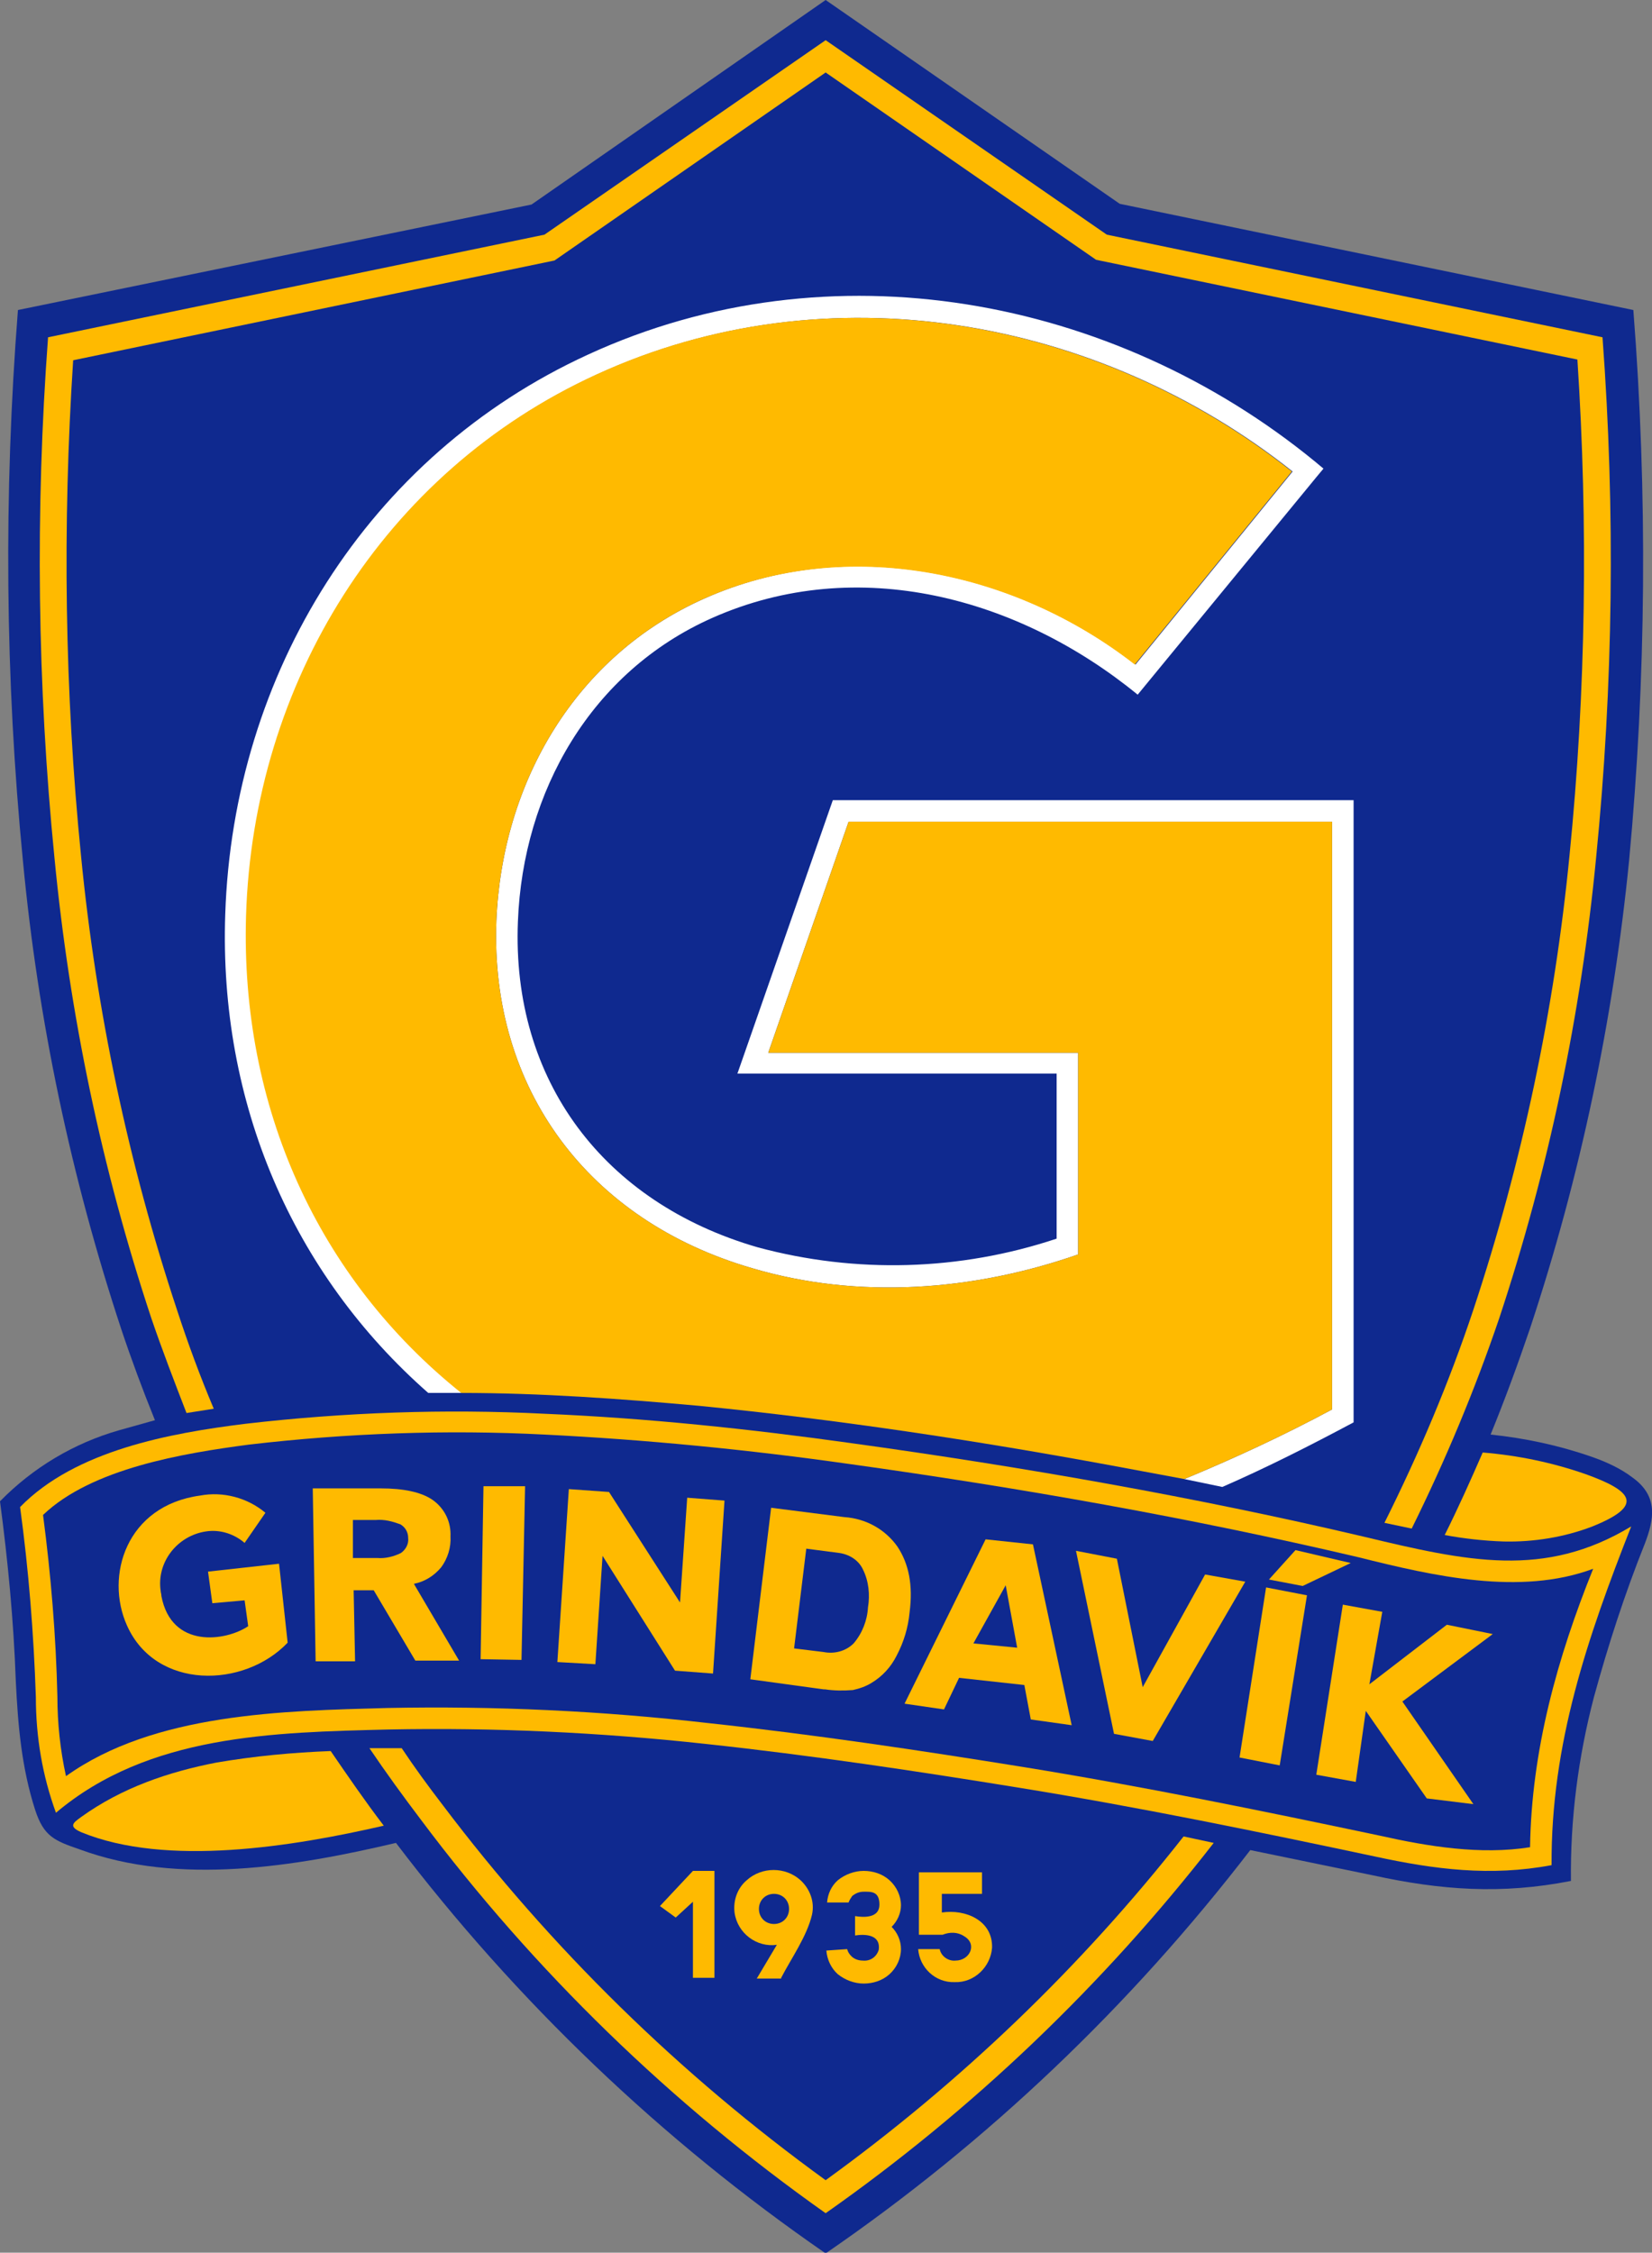
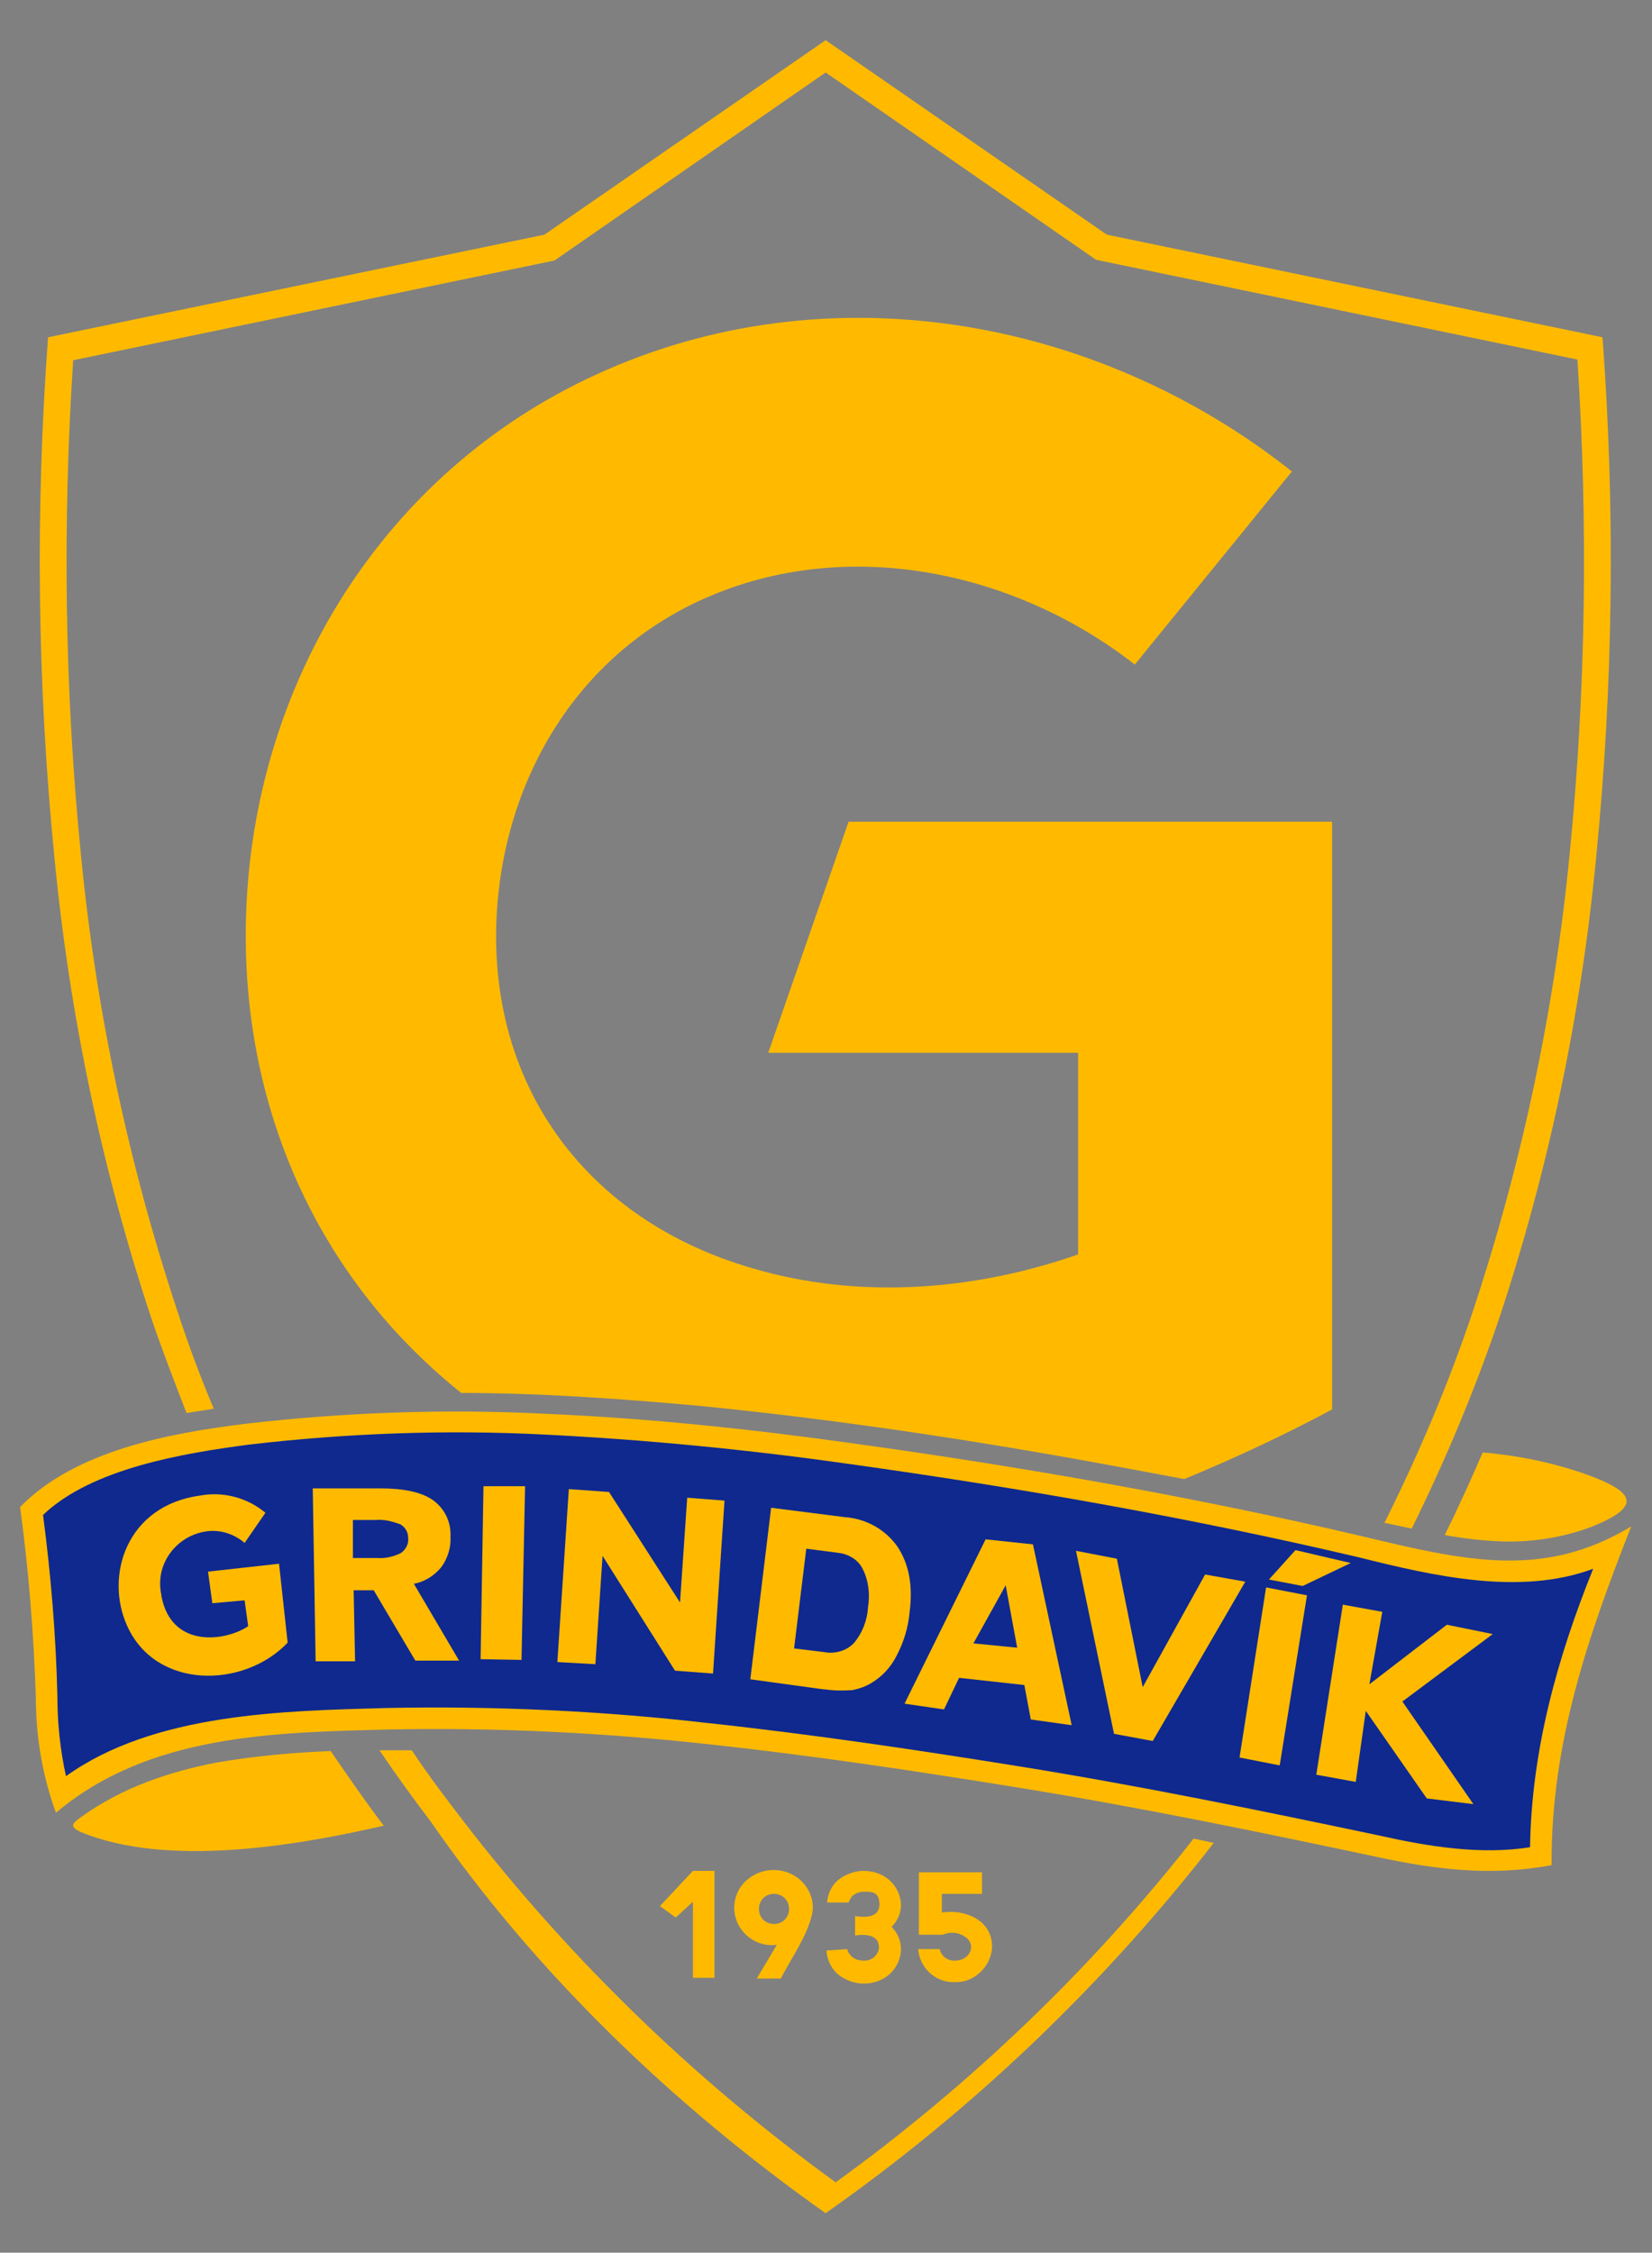
<svg xmlns="http://www.w3.org/2000/svg" version="1.1" id="Layer_1" x="0px" y="0px" viewBox="0 0 230.3 313.9" style="enable-background:new 0 0 230.3 313.9;" xml:space="preserve">
  <rect x="0" y="0" width="230.3" height="313.9" fill="#808080" stroke="none" />
  <style type="text/css">
	.st0{fill:#0F298F;}
	.st1{fill:#FFBA00;}
	.st2{fill:#FFFFFF;}
</style>
-   <path class="st0" d="M115.1,314c-22.9-15.8-43.1-35.1-59.9-57.2c-14,3.3-30.3,6-44.1,0.9c-3.5-1.2-5-1.8-6.2-5.5  c-1.9-5.9-2.4-11.8-2.7-18c-0.3-8.4-1.1-16.7-2.2-25c4.6-4.7,10.3-8.1,16.6-9.9l5-1.4c-1.7-4.2-3.3-8.5-4.7-12.7  c-7-21.2-11.6-43-13.7-65.2C0.7,94.5,0.5,68.8,2.5,43.2l71.6-14.7l41-28.5l41,28.4l71.6,14.8c2,25.6,1.8,51.3-0.6,76.8  c-2.2,22.1-6.8,44-13.8,65.1c-1.7,5-3.5,9.9-5.5,14.8c4.8,0.5,9.5,1.5,14.1,3.1c2,0.7,4,1.6,5.7,2.9c3.6,2.6,3,5.8,1.7,9.2  c-2.8,7-5.1,14.1-7.1,21.4c-2.2,8.4-3.3,17-3.2,25.6c-9.7,1.9-18.1,1.3-27.7-0.8l-17-3.5C157.6,279.5,137.7,298.5,115.1,314z" />
  <path class="st1" d="M206.7,202.4c-1.7,3.9-3.4,7.7-5.3,11.5c2.7,0.5,5.4,0.8,8.2,0.9c4.2,0.1,8.5-0.6,12.4-2.1  c7.2-2.9,5.7-4.9-1-7.3C216.4,203.8,211.6,202.8,206.7,202.4z" />
  <path class="st1" d="M53.5,254.4c-2.6-3.4-5-6.9-7.4-10.4c-5.3,0.2-10.6,0.7-15.9,1.6c-6.7,1.3-13.2,3.5-18.9,7.6  c-1.1,0.8-1.8,1.3,0,2.1C23.2,260.2,40.9,257.3,53.5,254.4z" />
  <path class="st1" d="M2.8,210c7.7-7.9,20.9-10.3,31.4-11.6c13.8-1.6,27.8-2.1,41.7-1.4c14.2,0.6,28.5,2.1,42.8,4.1  c23.9,3.3,47.9,7.5,71.3,13c14.6,3.5,25.3,5.9,37.4-1.4c-6.1,15.5-11.2,30.3-11.1,47.2c-8.5,1.6-16.3,0.6-24.6-1.2  c-16.5-3.5-33-6.9-49.7-9.6c-14.2-2.3-28.8-4.5-43.7-6.1c-14.7-1.6-29.4-2.3-44.2-2c-16,0.4-33.4,0.7-46.3,11.6  C5.9,247.4,5,242,5,236.5C4.7,227.6,4,218.8,2.8,210z" />
  <path class="st0" d="M6,211.1c1.1,8.4,1.8,16.8,2,25.3c0,3.7,0.4,7.5,1.2,11.1c12.3-8.8,30.3-9.1,44.8-9.5  c14.9-0.3,29.9,0.4,44.7,2.1c14.8,1.6,29.5,3.8,43.8,6.1c16.7,2.7,33.3,6.1,49.9,9.6c6.7,1.5,14,2.7,20.9,1.6  c0.2-13.5,3.8-26.4,8.8-38.8c-10.2,3.8-22.3,1-32.7-1.6c-23.4-5.5-47.3-9.7-71-13c-14.1-2-28.4-3.4-42.5-4.1  c-13.7-0.7-27.5-0.2-41.2,1.4C25.6,202.5,12.8,204.6,6,211.1z" />
  <path class="st1" d="M49.2,211.8v5.3h3.4c1.1,0.1,2.3-0.2,3.3-0.7c0.7-0.5,1.1-1.3,1-2.1c0-0.8-0.4-1.5-1.1-1.9  c-1.1-0.4-2.2-0.7-3.4-0.6L49.2,211.8z M43.6,207.4h9.5c3.1,0,5.6,0.5,7.2,1.6c1.7,1.2,2.6,3.1,2.5,5.1c0.1,1.5-0.4,3.1-1.3,4.3  c-1,1.2-2.3,2-3.8,2.3l6.3,10.7h-6.1l-5.8-9.8h-2.8l0.2,9.9H44L43.6,207.4z" />
  <polygon class="st1" points="67.4,207.1 73.2,207.1 72.7,231.3 67,231.2 " />
  <polygon class="st1" points="79.3,207.5 84.9,207.9 94.8,223.3 95.8,208.7 101,209.1 99.4,233.2 94.1,232.8 84,216.8 83,231.9   77.7,231.6 " />
  <path class="st1" d="M112.4,215.8l-1.7,13.9l4.1,0.5c1.5,0.3,3.1-0.1,4.2-1.2c1.2-1.4,1.9-3.2,2-5c0.3-1.8,0.1-3.7-0.7-5.3  c-0.6-1.3-1.9-2.1-3.3-2.3L112.4,215.8z M107.5,210.1l10.2,1.3c3,0.2,5.7,1.7,7.4,4.1c1.6,2.4,2.2,5.4,1.7,9.2  c-0.2,2.1-0.8,4.1-1.8,6c-0.8,1.6-2,2.9-3.5,3.8c-0.8,0.5-1.7,0.8-2.6,1c-1.3,0.1-2.6,0.1-3.9-0.1h-0.2l-10.2-1.4L107.5,210.1z" />
  <path class="st1" d="M140.2,220.9l-4.5,8.1l6.1,0.6L140.2,220.9z M137.4,214.5l6.6,0.7l5.4,25.2l-5.7-0.8l-0.9-4.8l-9.1-1l-2.1,4.4  l-5.5-0.8L137.4,214.5z" />
  <polygon class="st1" points="150,216.1 155.7,217.2 159.3,235.1 168,219.4 173.6,220.4 160.7,242.6 155.3,241.6 " />
  <polygon class="st1" points="180.6,216 176.9,220.1 181.6,221 188.3,217.8 " />
  <polygon class="st1" points="176.5,221.2 182.2,222.3 178.4,246 172.8,244.9 " />
  <polygon class="st1" points="187.2,223.6 192.7,224.6 190.9,234.7 201.7,226.4 208.1,227.7 195.5,237.1 205.4,251.4 198.9,250.6   190.4,238.4 189,248.3 183.5,247.3 " />
  <path class="st1" d="M34.1,215c-1.5-1.3-3.5-1.9-5.4-1.6c-4,0.6-6.9,4.3-6.3,8.3c0,0.2,0.1,0.4,0.1,0.7c1.4,7.4,9,6.3,12.1,4.2  l-0.5-3.6l-4.5,0.4L29,219l9.9-1.1l1.2,11c-6.1,6.4-18.4,6.6-22.4-2.4c-3.1-6.9-0.1-16.7,10.2-18.1c3.2-0.6,6.6,0.3,9.1,2.4  L34.1,215z" />
  <path class="st1" d="M196.8,213c4.7-9.5,8.8-19.3,12.2-29.3c6.9-20.8,11.4-42.3,13.5-64.1c2.4-24.1,2.7-48.4,0.9-72.6l-69.1-14.3  L115.1,5.6L75.9,32.7L6.7,47c-1.8,24.2-1.5,48.5,0.9,72.6c2.1,21.8,6.6,43.3,13.5,64.1c1.5,4.4,3.2,8.8,4.9,13.2l3.8-0.6  c-1.9-4.5-3.6-9.1-5.1-13.7c-6.8-20.5-11.3-41.8-13.4-63.3c-2.3-23-2.6-46.1-1.1-69.1l67.1-13.9l37.8-26.2l37.7,26.1l67.1,13.9  c1.5,23,1.2,46.1-1.1,69.1c-2.1,21.5-6.6,42.8-13.4,63.3c-3.4,10.2-7.6,20.1-12.4,29.7L196.8,213z" />
-   <path class="st1" d="M115.1,308.4c20.5-14.4,38.7-31.8,54.1-51.6l-2.8-0.6l-1.4-0.3c-14.3,18.2-31.1,34.3-49.9,47.9  c-20.3-14.7-38.3-32.3-53.4-52.3c-2-2.6-3.9-5.2-5.7-7.9h-4.5c2.3,3.4,4.7,6.7,7.2,10C74.5,274.7,93.6,293.2,115.1,308.4z" />
+   <path class="st1" d="M115.1,308.4c20.5-14.4,38.7-31.8,54.1-51.6l-2.8-0.6c-14.3,18.2-31.1,34.3-49.9,47.9  c-20.3-14.7-38.3-32.3-53.4-52.3c-2-2.6-3.9-5.2-5.7-7.9h-4.5c2.3,3.4,4.7,6.7,7.2,10C74.5,274.7,93.6,293.2,115.1,308.4z" />
  <path class="st1" d="M118.1,271.6c0.1,0.4,0.3,0.7,0.6,1c0.4,0.4,1,0.6,1.6,0.6c1,0.1,1.9-0.5,2.2-1.5c0.3-2.2-2-2.2-3.3-2V267  c1.2,0.2,3.4,0.3,3.4-1.6s-1.2-1.8-2.2-1.8c-0.6,0-1.1,0.2-1.6,0.6c-0.2,0.3-0.4,0.6-0.5,0.9h-3c0.1-1.2,0.6-2.3,1.5-3.1  c1-0.8,2.3-1.3,3.6-1.3c1.3,0,2.6,0.4,3.6,1.3c1,0.9,1.6,2.2,1.6,3.5c0,1.1-0.5,2.2-1.3,3c0.8,0.8,1.3,1.9,1.3,3.1  c0,1.3-0.6,2.6-1.6,3.5c-1,0.9-2.3,1.3-3.6,1.3c-1.3,0-2.6-0.5-3.6-1.3c-0.9-0.8-1.5-2-1.6-3.3L118.1,271.6z" />
  <polygon class="st1" points="99.6,260.7 99.6,275.6 96.6,275.6 96.6,265 94.2,267.2 92,265.6 96.6,260.7 " />
  <path class="st1" d="M128.1,260.9h8.8v3h-5.6v2.6c3.3-0.5,7.1,1.1,7,4.9c-0.2,2.7-2.5,4.9-5.2,4.8c-2.7,0.1-4.9-2-5.1-4.6h3  c0.2,1,1.2,1.7,2.2,1.6c2,0,3.1-2.3,1.2-3.4c-0.9-0.6-2-0.6-3-0.2h-3.3V260.9z" />
  <path class="st1" d="M108.9,275.7h-3.4l2.8-4.7c-2.8,0.4-5.5-1.6-5.9-4.5c-0.2-1.7,0.4-3.4,1.7-4.5c2.1-1.9,5.4-1.9,7.5,0  c1.3,1.2,2,3,1.6,4.8c-0.7,3-2.9,6.1-4.3,8.8L108.9,275.7z M107.9,268.1c1.2,0,2.1-0.9,2.1-2.1s-0.9-2.1-2.1-2.1s-2.1,0.9-2.1,2.1  S106.7,268.1,107.9,268.1z" />
-   <path class="st2" d="M158.6,96.8c-16.5-13.5-39-19.7-59.3-10.7c-16.9,7.5-26.4,24.2-27.1,42.3c-0.9,22.2,12,39.2,33.4,45.4  c13.7,3.7,28.2,3.3,41.7-1.2v-23h-44.5l0.7-2l12.6-36.1h72.6v86.7c-6,3.2-12.1,6.3-18.3,9l-5.3-1.1c7-2.9,13.9-6.1,20.6-9.7v-81.9  h-67.4l-11.2,32.2h43.2v28.1c-14.6,5.1-30.7,6.3-45.5,1.9c-22.7-6.6-36.5-24.9-35.6-48.4c0.8-19.3,11-36.9,29-44.9  c19.9-8.9,43.3-3.9,60.1,9.2l21.9-26.9c-27.1-21.5-64.8-28.3-97-13.5c-29.7,13.6-47.8,43-48.8,75.4c-0.8,26.6,10,50.5,30,66.5h-4.7  c-18.9-16.6-29.2-40.4-28.3-66.7c1.1-33.5,19.8-63.9,50.6-78c33.7-15.5,73.2-8.1,101.3,14.9l1.2,1l-1,1.2L158.6,96.8z" />
  <path class="st1" d="M158.2,92.6l21.9-26.9c-27.1-21.5-64.8-28.3-97-13.5c-29.7,13.6-47.8,43-48.8,75.4c-0.8,26.6,10,50.5,30,66.5  c11,0,22.1,0.8,33.2,1.8c19.2,1.9,38.4,4.8,57.4,8.3l10.2,1.9c7-2.9,13.9-6.1,20.6-9.7v-81.9h-67.4l-11.2,32.2h43.2v28.1  c-14.6,5.1-30.7,6.3-45.5,1.9c-22.7-6.6-36.5-24.9-35.6-48.4c0.8-19.3,11-36.9,29-44.9C118,74.6,141.4,79.5,158.2,92.6z" />
</svg>